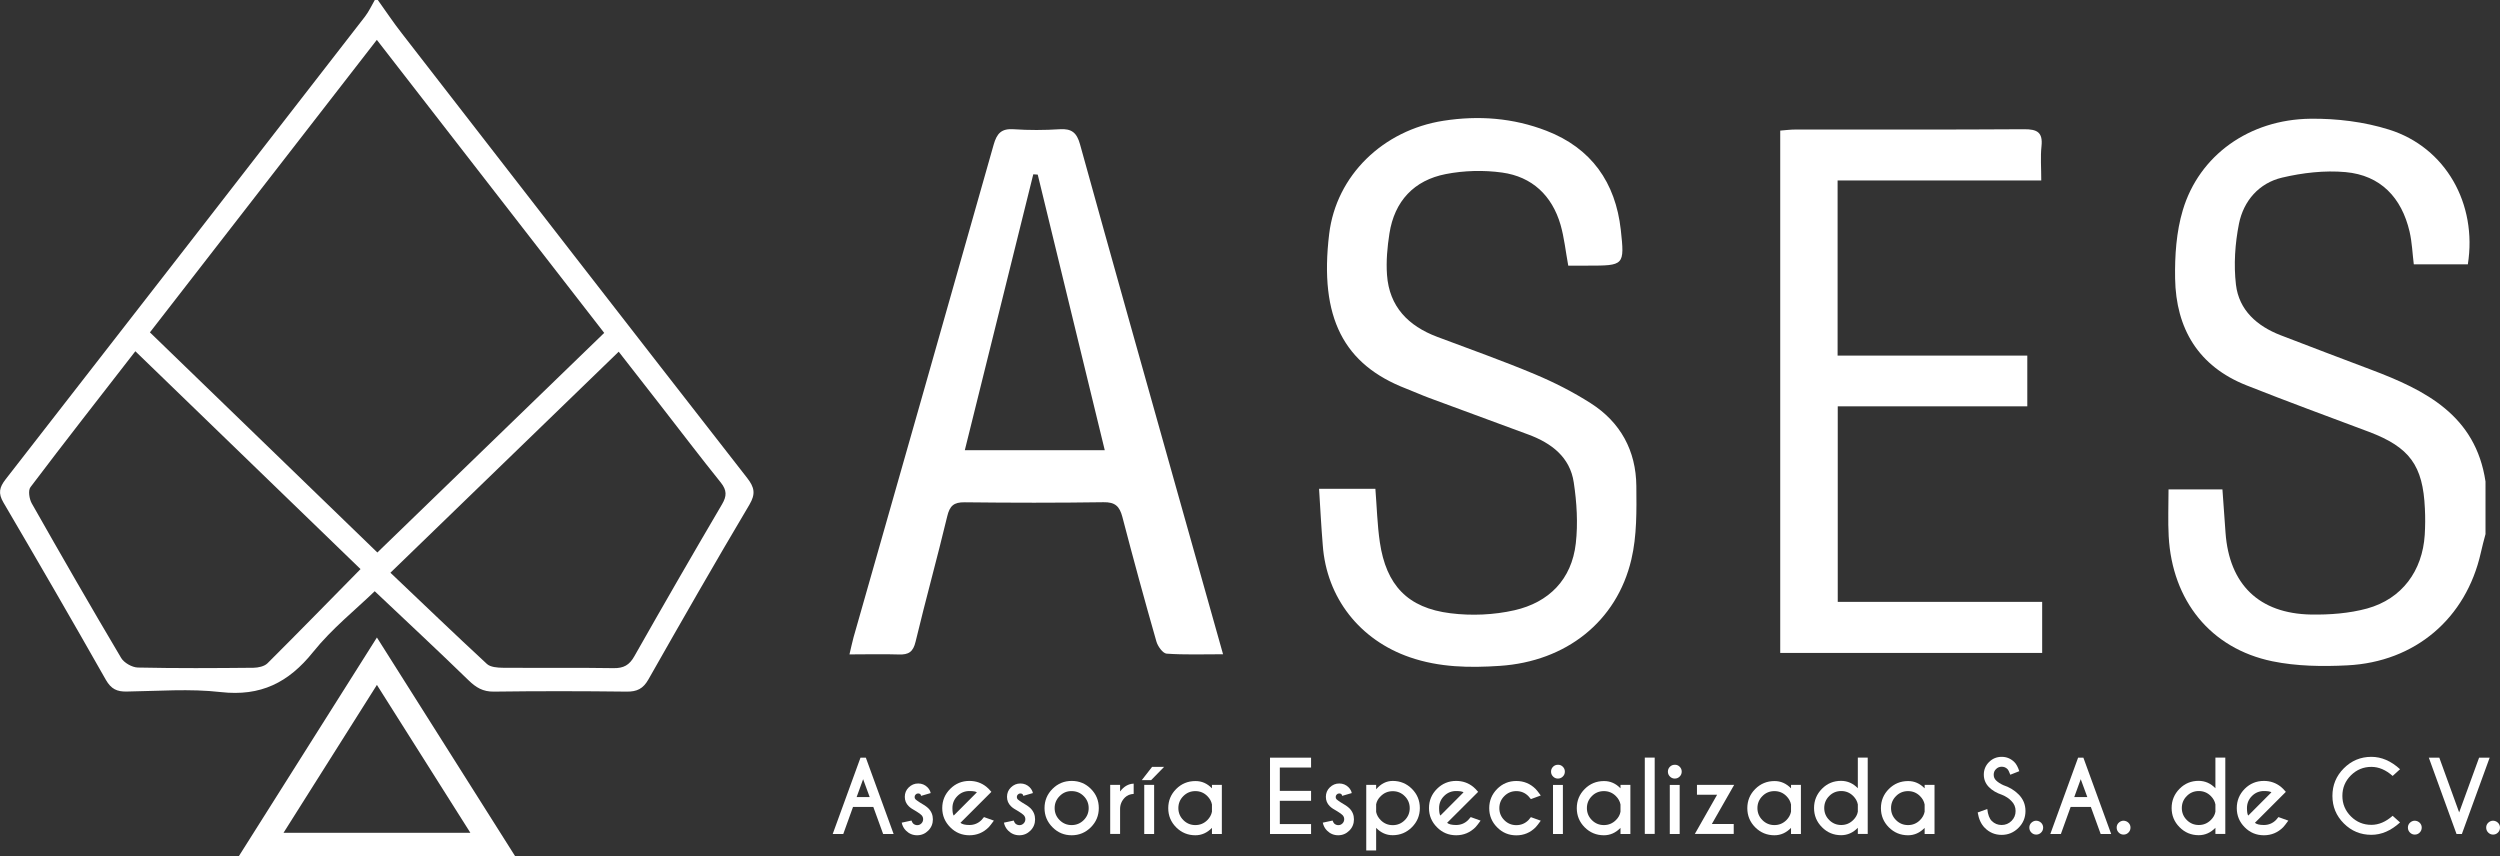
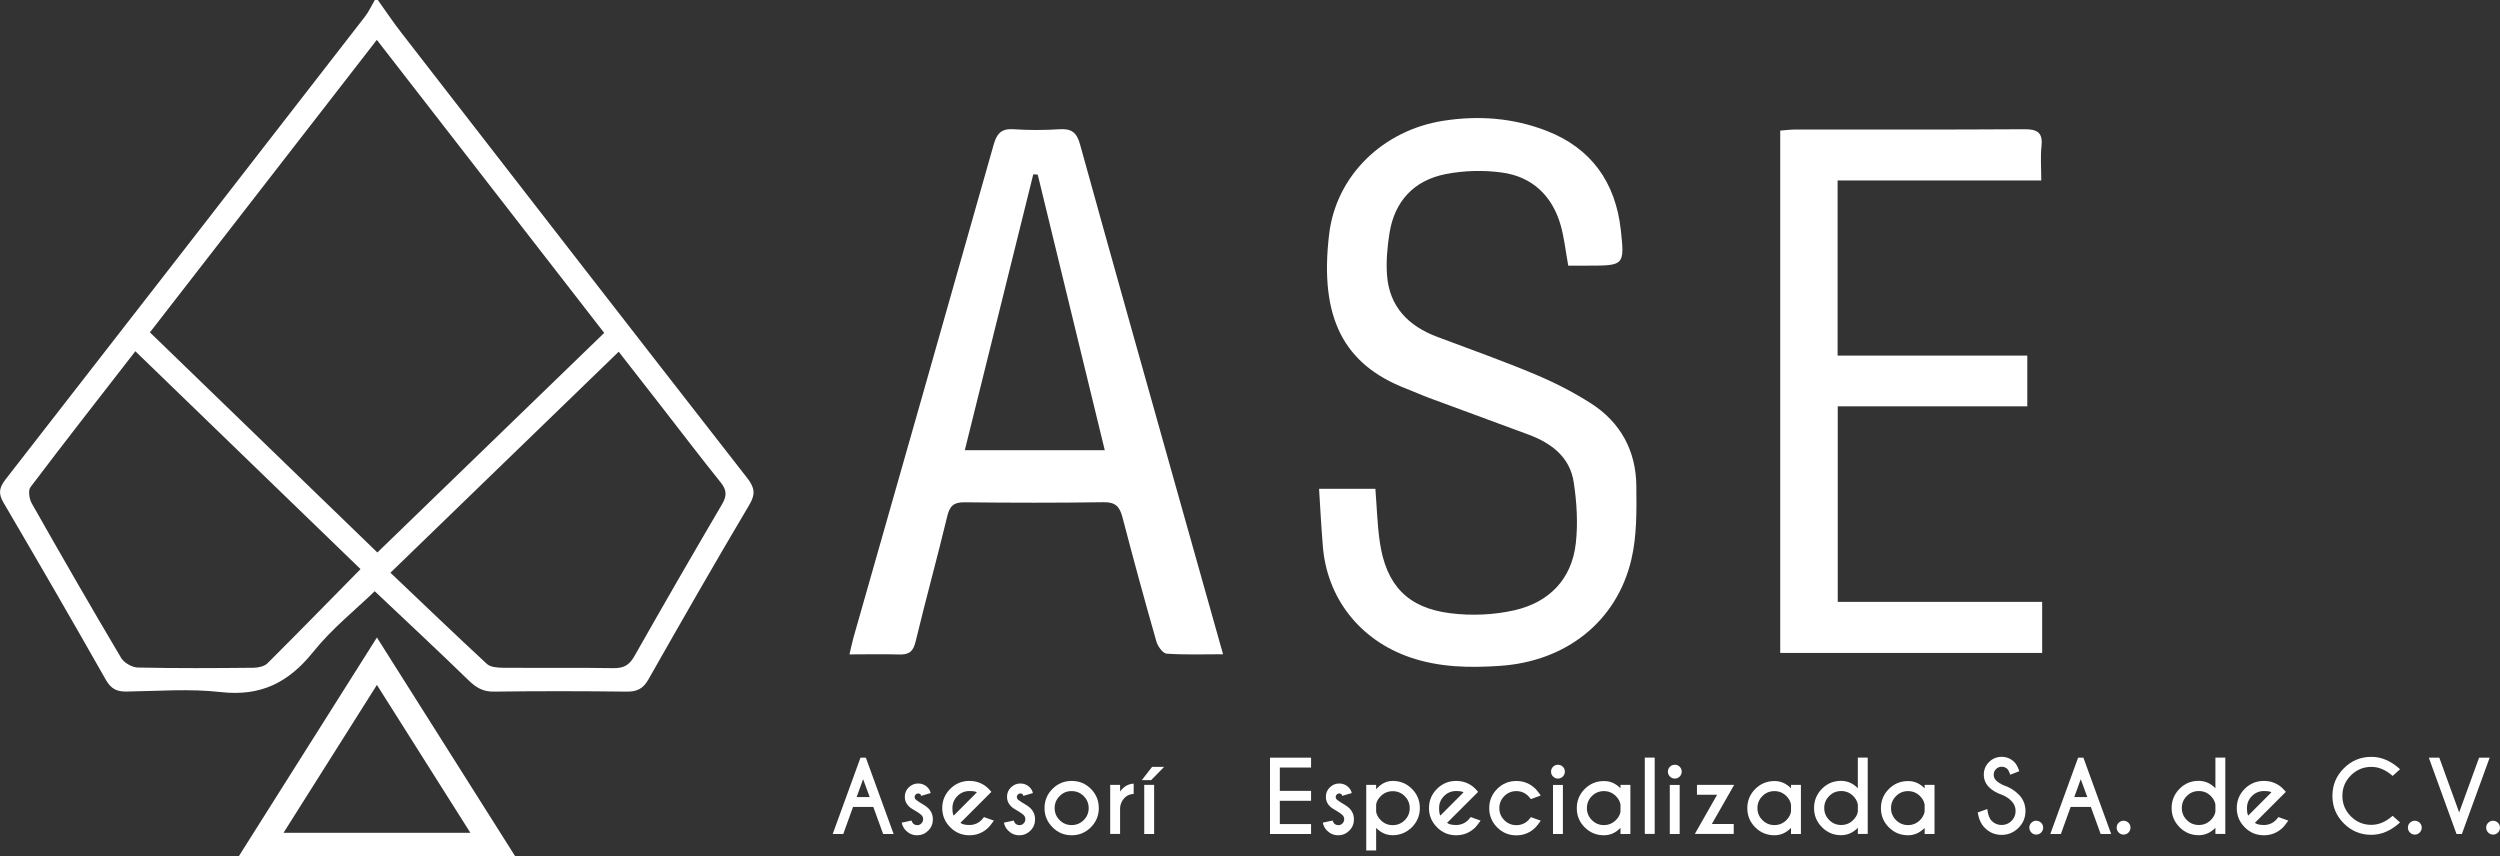
<svg xmlns="http://www.w3.org/2000/svg" version="1.1" id="Capa_1" x="0px" y="0px" viewBox="0 0 331.18 113.45" style="enable-background:new 0 0 331.18 113.45;" xml:space="preserve">
  <rect x="0" y="0" width="331.18" height="113.45" fill="#333333" stroke="none" />
  <style type="text/css"> .st0{fill:#606060;} .st1{fill:#FFFFFF;} </style>
  <g>
    <path class="st1" d="M50.05,0c1.06,1.48,2.07,3,3.19,4.43c15.22,19.64,30.45,39.29,45.74,58.89c0.97,1.25,1.14,2.1,0.3,3.53 C94.73,74.51,90.3,82.25,85.9,90c-0.7,1.24-1.52,1.64-2.9,1.62c-5.85-0.07-11.72-0.08-17.58,0c-1.44,0.02-2.36-0.54-3.35-1.5 c-4.09-3.98-8.28-7.87-12.43-11.8c-2.51,2.43-5.68,4.96-8.16,8.05c-3.25,4.06-6.95,5.91-12.24,5.31c-4.1-0.47-8.3-0.13-12.45-0.07 c-1.3,0.03-2.07-0.34-2.76-1.54c-4.46-7.87-9-15.7-13.58-23.51c-0.72-1.23-0.53-2,0.29-3.06C16.63,43.1,32.49,22.65,48.34,2.21 c0.52-0.67,0.88-1.47,1.31-2.21H50.05z M49.92,5.28C39.82,18.31,29.9,31.09,19.86,44.03c10.05,9.73,20.01,19.37,30.13,29.16 C60.1,63.4,70.05,53.76,80.04,44.1C69.96,31.09,60.03,18.31,49.92,5.28 M47.76,75.39c-9.98-9.66-19.84-19.19-29.83-28.86 c-4.77,6.15-9.38,12.03-13.89,18c-0.34,0.43-0.16,1.56,0.16,2.14c3.89,6.87,7.83,13.71,11.85,20.49c0.39,0.65,1.45,1.25,2.21,1.27 c5.1,0.11,10.21,0.08,15.32,0.03c0.63-0.01,1.43-0.18,1.85-0.59C39.52,83.8,43.55,79.66,47.76,75.39 M51.72,75.87 c4.39,4.17,8.55,8.17,12.79,12.09c0.46,0.42,1.38,0.49,2.08,0.5c4.9,0.04,9.8-0.03,14.7,0.05c1.33,0.02,2.09-0.41,2.74-1.57 c3.82-6.74,7.69-13.45,11.62-20.14c0.64-1.09,0.65-1.85-0.16-2.87c-2.73-3.39-5.36-6.86-8.04-10.3c-1.78-2.29-3.57-4.57-5.49-7.04 C71.96,56.29,62.15,65.78,51.72,75.87" />
-     <path class="st1" d="M329.27,70.72c-0.22,0.85-0.46,1.69-0.64,2.54c-1.95,8.64-8.66,14.43-17.67,14.88 c-3.3,0.17-6.72,0.12-9.94-0.54c-8.18-1.69-13.27-8.04-13.73-16.56c-0.11-2.02-0.02-4.05-0.02-6.21h7.14 c0.13,1.86,0.27,3.79,0.41,5.73c0.49,6.85,4.43,10.72,11.32,10.85c2.48,0.04,5.06-0.15,7.44-0.8c4.62-1.28,7.33-4.99,7.63-9.76 c0.07-1.16,0.08-2.32,0.02-3.47c-0.25-5.73-2.03-8.14-7.43-10.18c-5.41-2.03-10.83-4.02-16.2-6.15c-6.37-2.52-9.35-7.51-9.46-14.16 c-0.05-3.02,0.16-6.18,1.02-9.05c2.17-7.26,8.79-12.01,16.9-12.11c3.48-0.04,7.11,0.4,10.42,1.44c7.5,2.35,11.71,9.83,10.44,17.85 h-7.16c-0.18-1.44-0.23-2.92-0.56-4.34c-1.05-4.5-3.84-7.46-8.48-7.88c-2.77-0.25-5.69,0.09-8.41,0.73 c-3.05,0.72-5.1,3.07-5.71,6.11c-0.52,2.62-0.71,5.42-0.4,8.07c0.4,3.38,2.79,5.49,5.92,6.7c3.99,1.54,8,3.06,12,4.57 c7.21,2.72,13.83,6.05,15.14,14.81V70.72z" />
    <path class="st1" d="M174.74,64.75h7.46c0.19,2.39,0.25,4.75,0.59,7.08c0.84,5.68,3.67,8.71,9.36,9.41 c2.78,0.35,5.76,0.22,8.48-0.4c4.56-1.04,7.58-4.08,8.12-8.86c0.3-2.65,0.13-5.42-0.27-8.07c-0.5-3.36-2.96-5.21-6-6.34 c-4.4-1.63-8.8-3.24-13.19-4.87c-1.02-0.38-2.01-0.83-3.02-1.22c-8.22-3.18-11.54-9.33-10.19-20.5 c0.94-7.74,7.13-13.73,15.12-14.98c4.68-0.73,9.25-0.38,13.65,1.32c5.96,2.3,9.16,6.85,9.86,13.12c0.52,4.74,0.44,4.75-4.39,4.75 c-0.87,0-1.73,0-2.57,0c-0.36-1.97-0.54-3.74-1.02-5.41c-1.13-3.88-3.77-6.37-7.74-6.92c-2.44-0.34-5.05-0.27-7.46,0.2 c-4.21,0.82-6.8,3.58-7.47,7.88c-0.28,1.8-0.45,3.66-0.32,5.48c0.3,4.21,2.82,6.76,6.64,8.2c4.32,1.63,8.69,3.17,12.95,4.96 c2.55,1.07,5.07,2.35,7.4,3.84c3.95,2.52,6,6.3,6.04,10.97c0.03,3.24,0.08,6.59-0.66,9.72c-1.93,8.24-8.67,13.52-17.42,14.1 c-4.02,0.27-8,0.21-11.9-1.13c-6.65-2.28-11.06-7.88-11.56-14.86C175.03,69.79,174.9,67.37,174.74,64.75" />
    <path class="st1" d="M112.53,86.69c0.23-0.97,0.37-1.62,0.54-2.26c6.2-21.75,12.4-43.5,18.56-65.26c0.42-1.48,1.01-2.16,2.64-2.05 c2.03,0.14,4.08,0.13,6.12,0c1.57-0.1,2.25,0.45,2.68,1.99c4.22,15.25,8.52,30.49,12.8,45.72c2.02,7.18,4.05,14.36,6.15,21.84 c-2.64,0-5.07,0.09-7.48-0.08c-0.5-0.04-1.17-0.97-1.35-1.61c-1.57-5.48-3.07-10.99-4.51-16.51c-0.37-1.4-0.96-1.97-2.5-1.94 c-6.13,0.09-12.26,0.08-18.39,0.01c-1.44-0.02-1.98,0.47-2.31,1.86c-1.33,5.55-2.86,11.05-4.19,16.6c-0.32,1.36-0.92,1.75-2.23,1.7 C116.97,86.63,114.88,86.69,112.53,86.69 M127.81,59.64h18.54c-2.99-12.3-5.93-24.41-8.88-36.51c-0.2-0.01-0.39-0.03-0.59-0.04 C133.87,35.23,130.85,47.36,127.81,59.64" />
    <path class="st1" d="M243.43,47.11h25.13v6.72h-25.11v25.9h27.08v6.77h-34.7V17.3c0.72-0.06,1.38-0.14,2.04-0.14 c10.08-0.01,20.17,0.03,30.25-0.04c1.75-0.01,2.52,0.4,2.32,2.26c-0.15,1.4-0.03,2.83-0.03,4.53h-26.98V47.11z" />
    <path class="st1" d="M49.93,84.45c6.16,9.75,12.17,19.26,18.33,29H31.62C37.74,103.74,43.74,94.24,49.93,84.45 M37.56,110.32h24.75 c-4.19-6.61-8.19-12.95-12.38-19.59C45.72,97.41,41.71,103.74,37.56,110.32" />
    <path class="st1" d="M114.7,100.37l3.68,10.11h-1.39l-1.3-3.58H113l-1.29,3.58h-1.4l3.68-10.11H114.7z M115.21,105.59l-0.87-2.37 l-0.86,2.37H115.21z" />
    <path class="st1" d="M120.95,109.08c0.16,0.15,0.34,0.23,0.56,0.23s0.4-0.08,0.55-0.23c0.15-0.15,0.23-0.34,0.23-0.56 c0-0.21-0.08-0.4-0.23-0.55c-0.1-0.11-0.33-0.27-0.68-0.49c-0.47-0.26-0.81-0.48-1-0.68c-0.35-0.34-0.52-0.76-0.52-1.24 c0-0.49,0.17-0.91,0.52-1.25s0.76-0.52,1.25-0.52c0.49,0,0.89,0.17,1.22,0.49c0.23,0.23,0.38,0.49,0.44,0.78l-1.27,0.37 c-0.03-0.11-0.06-0.17-0.09-0.21c-0.08-0.08-0.18-0.11-0.3-0.11c-0.13,0-0.23,0.04-0.33,0.14c-0.09,0.09-0.14,0.2-0.14,0.33 s0.04,0.23,0.13,0.32c0.08,0.08,0.26,0.2,0.54,0.39c0.52,0.29,0.9,0.55,1.14,0.78c0.41,0.41,0.61,0.9,0.61,1.47 c0,0.58-0.2,1.08-0.61,1.49c-0.41,0.41-0.9,0.62-1.48,0.62c-0.58,0-1.07-0.21-1.48-0.62c-0.28-0.28-0.47-0.63-0.56-1.05l1.3-0.28 C120.81,108.86,120.87,109,120.95,109.08z" />
    <path class="st1" d="M127.23,109c0.22,0.19,0.62,0.29,1.19,0.29c0.62,0,1.16-0.22,1.6-0.66c0.05-0.06,0.17-0.19,0.33-0.39 l1.31,0.47c-0.32,0.44-0.55,0.74-0.69,0.88c-0.7,0.7-1.55,1.06-2.55,1.06c-0.99,0-1.84-0.35-2.54-1.06 c-0.7-0.7-1.06-1.55-1.06-2.54c0-0.99,0.35-1.84,1.06-2.55c0.7-0.7,1.55-1.05,2.54-1.05c0.85,0,1.6,0.26,2.24,0.77 c0.11,0.09,0.21,0.18,0.31,0.28c0.04,0.04,0.16,0.17,0.36,0.4l-0.66,0.66L127.23,109z M129.41,104.96 c-0.15-0.11-0.48-0.17-0.99-0.17c-0.62,0-1.15,0.22-1.59,0.66c-0.44,0.44-0.66,0.97-0.66,1.6c0,0.51,0.06,0.84,0.17,0.99 L129.41,104.96z" />
    <path class="st1" d="M134.49,109.08c0.16,0.15,0.34,0.23,0.56,0.23s0.4-0.08,0.55-0.23c0.15-0.15,0.23-0.34,0.23-0.56 c0-0.21-0.08-0.4-0.23-0.55c-0.1-0.11-0.33-0.27-0.68-0.49c-0.47-0.26-0.81-0.48-1-0.68c-0.35-0.34-0.52-0.76-0.52-1.24 c0-0.49,0.17-0.91,0.52-1.25s0.76-0.52,1.25-0.52c0.49,0,0.89,0.17,1.22,0.49c0.23,0.23,0.38,0.49,0.44,0.78l-1.27,0.37 c-0.03-0.11-0.06-0.17-0.09-0.21c-0.08-0.08-0.18-0.11-0.3-0.11c-0.13,0-0.23,0.04-0.33,0.14c-0.09,0.09-0.14,0.2-0.14,0.33 s0.04,0.23,0.13,0.32c0.08,0.08,0.26,0.2,0.54,0.39c0.52,0.29,0.9,0.55,1.14,0.78c0.41,0.41,0.61,0.9,0.61,1.47 c0,0.58-0.2,1.08-0.61,1.49c-0.41,0.41-0.9,0.62-1.48,0.62c-0.58,0-1.07-0.21-1.48-0.62c-0.28-0.28-0.47-0.63-0.56-1.05l1.3-0.28 C134.35,108.86,134.41,109,134.49,109.08z" />
    <path class="st1" d="M141.97,103.45c0.99,0,1.84,0.35,2.54,1.05s1.05,1.55,1.05,2.55c0,0.99-0.35,1.84-1.05,2.54 c-0.7,0.7-1.55,1.06-2.54,1.06c-0.99,0-1.84-0.35-2.54-1.06c-0.7-0.7-1.06-1.55-1.06-2.54c0-0.99,0.35-1.84,1.06-2.55 C140.13,103.8,140.98,103.45,141.97,103.45z M140.37,105.46c-0.44,0.44-0.66,0.97-0.66,1.59c0,0.62,0.22,1.15,0.66,1.59 c0.44,0.44,0.97,0.66,1.59,0.66c0.62,0,1.16-0.22,1.6-0.66c0.44-0.44,0.66-0.97,0.66-1.59c0-0.62-0.22-1.15-0.66-1.59 c-0.44-0.44-0.97-0.66-1.6-0.66C141.34,104.79,140.81,105.01,140.37,105.46z" />
    <path class="st1" d="M148.38,104.85c0.49-0.66,1.09-1.01,1.8-1.04v1.36c-0.48,0.03-0.85,0.18-1.14,0.46 c-0.43,0.42-0.65,0.92-0.66,1.5v3.34h-1.31v-6.5h1.31V104.85z" />
    <path class="st1" d="M152.62,101.59h1.59l-1.72,1.76h-1.24L152.62,101.59z M152.89,103.97v6.51h-1.31v-6.51H152.89z" />
-     <path class="st1" d="M160.55,104.43v-0.46h1.31v6.51h-1.31v-0.81c-0.63,0.65-1.36,0.98-2.2,0.98c-0.99,0-1.84-0.35-2.54-1.05 s-1.05-1.55-1.05-2.54s0.35-1.84,1.05-2.54s1.55-1.05,2.54-1.05C159.19,103.46,159.92,103.78,160.55,104.43z M160.55,107.53v-0.96 c-0.08-0.41-0.28-0.78-0.61-1.11c-0.44-0.44-0.97-0.66-1.59-0.66c-0.62,0-1.15,0.22-1.59,0.66c-0.44,0.44-0.66,0.97-0.66,1.59 c0,0.62,0.22,1.15,0.66,1.59c0.44,0.44,0.97,0.66,1.59,0.66c0.62,0,1.15-0.22,1.59-0.66C160.27,108.31,160.47,107.94,160.55,107.53 z" />
    <path class="st1" d="M173.68,100.37v1.31h-4.14v3.09h4.14v1.31h-4.14v3.09h4.14v1.31h-5.44v-10.11H173.68z" />
    <path class="st1" d="M176.73,109.08c0.16,0.15,0.34,0.23,0.56,0.23s0.4-0.08,0.55-0.23c0.15-0.15,0.23-0.34,0.23-0.56 c0-0.21-0.08-0.4-0.23-0.55c-0.1-0.11-0.33-0.27-0.68-0.49c-0.47-0.26-0.81-0.48-1-0.68c-0.35-0.34-0.52-0.76-0.52-1.24 c0-0.49,0.17-0.91,0.52-1.25s0.76-0.52,1.25-0.52c0.49,0,0.89,0.17,1.22,0.49c0.23,0.23,0.38,0.49,0.44,0.78l-1.27,0.37 c-0.03-0.11-0.06-0.17-0.09-0.21c-0.08-0.08-0.18-0.11-0.3-0.11c-0.13,0-0.23,0.04-0.33,0.14c-0.09,0.09-0.14,0.2-0.14,0.33 s0.04,0.23,0.13,0.32c0.08,0.08,0.26,0.2,0.54,0.39c0.52,0.29,0.9,0.55,1.14,0.78c0.41,0.41,0.61,0.9,0.61,1.47 c0,0.58-0.2,1.08-0.61,1.49c-0.41,0.41-0.9,0.62-1.48,0.62c-0.58,0-1.07-0.21-1.48-0.62c-0.28-0.28-0.47-0.63-0.56-1.05l1.3-0.28 C176.6,108.86,176.65,109,176.73,109.08z" />
    <path class="st1" d="M182.3,109.67v2.99h-1.31v-8.69h1.31v0.59c0.63-0.74,1.37-1.11,2.2-1.11c0.99,0,1.84,0.35,2.54,1.05 s1.05,1.55,1.05,2.54c0,0.99-0.35,1.84-1.05,2.54c-0.7,0.7-1.55,1.06-2.54,1.06C183.67,110.65,182.93,110.32,182.3,109.67z M182.3,106.54v1.02c0.08,0.4,0.28,0.76,0.61,1.09c0.44,0.44,0.97,0.66,1.59,0.66c0.62,0,1.15-0.22,1.59-0.66s0.66-0.97,0.66-1.59 c0-0.62-0.22-1.15-0.66-1.59c-0.44-0.44-0.97-0.66-1.59-0.66c-0.62,0-1.15,0.22-1.59,0.66 C182.58,105.78,182.38,106.14,182.3,106.54z" />
    <path class="st1" d="M191.7,109c0.22,0.19,0.62,0.29,1.19,0.29c0.62,0,1.16-0.22,1.6-0.66c0.05-0.06,0.17-0.19,0.34-0.39l1.31,0.47 c-0.32,0.44-0.55,0.74-0.69,0.88c-0.71,0.7-1.55,1.06-2.55,1.06c-0.99,0-1.84-0.35-2.54-1.06c-0.7-0.7-1.06-1.55-1.06-2.54 c0-0.99,0.35-1.84,1.06-2.55c0.7-0.7,1.55-1.05,2.54-1.05c0.85,0,1.6,0.26,2.24,0.77c0.11,0.09,0.21,0.18,0.31,0.28 c0.04,0.04,0.16,0.17,0.36,0.4l-0.66,0.66L191.7,109z M193.88,104.96c-0.15-0.11-0.48-0.17-0.99-0.17c-0.62,0-1.15,0.22-1.59,0.66 c-0.44,0.44-0.66,0.97-0.66,1.6c0,0.51,0.06,0.84,0.17,0.99L193.88,104.96z" />
    <path class="st1" d="M202.8,108.25l1.31,0.47c-0.32,0.44-0.55,0.74-0.69,0.88c-0.7,0.7-1.55,1.06-2.55,1.06 c-0.99,0-1.84-0.35-2.54-1.06c-0.7-0.7-1.05-1.55-1.05-2.54c0-0.99,0.35-1.84,1.05-2.55c0.7-0.7,1.55-1.05,2.54-1.05 c0.99,0,1.84,0.35,2.55,1.05c0.14,0.14,0.37,0.43,0.69,0.87l-1.31,0.48c-0.17-0.21-0.28-0.34-0.34-0.4 c-0.44-0.44-0.97-0.66-1.59-0.66c-0.62,0-1.15,0.22-1.59,0.66c-0.44,0.44-0.66,0.97-0.66,1.6c0,0.62,0.22,1.15,0.66,1.59 c0.44,0.44,0.97,0.66,1.59,0.66c0.62,0,1.16-0.22,1.6-0.66C202.52,108.58,202.63,108.45,202.8,108.25z" />
    <path class="st1" d="M207.03,101.57c0.18,0.18,0.27,0.39,0.27,0.65s-0.09,0.47-0.27,0.65c-0.18,0.18-0.4,0.27-0.65,0.27 c-0.25,0-0.46-0.09-0.64-0.27c-0.18-0.18-0.27-0.39-0.27-0.65s0.09-0.47,0.27-0.65c0.18-0.18,0.4-0.26,0.64-0.26 C206.63,101.3,206.85,101.39,207.03,101.57z M207.04,103.98v6.5h-1.31v-6.5H207.04z" />
    <path class="st1" d="M214.67,104.43v-0.46h1.31v6.51h-1.31v-0.81c-0.63,0.65-1.36,0.98-2.2,0.98c-0.99,0-1.84-0.35-2.54-1.05 s-1.05-1.55-1.05-2.54s0.35-1.84,1.05-2.54s1.55-1.05,2.54-1.05C213.31,103.46,214.04,103.78,214.67,104.43z M214.67,107.53v-0.96 c-0.08-0.41-0.28-0.78-0.61-1.11c-0.44-0.44-0.97-0.66-1.59-0.66c-0.62,0-1.16,0.22-1.59,0.66c-0.44,0.44-0.66,0.97-0.66,1.59 c0,0.62,0.22,1.15,0.66,1.59c0.44,0.44,0.97,0.66,1.59,0.66c0.62,0,1.15-0.22,1.59-0.66C214.4,108.31,214.6,107.94,214.67,107.53z" />
    <path class="st1" d="M219.2,100.36v10.11h-1.31v-10.11H219.2z" />
    <path class="st1" d="M222.51,101.57c0.18,0.18,0.27,0.39,0.27,0.65s-0.09,0.47-0.27,0.65c-0.18,0.18-0.4,0.27-0.65,0.27 c-0.25,0-0.46-0.09-0.64-0.27c-0.18-0.18-0.27-0.39-0.27-0.65s0.09-0.47,0.27-0.65c0.18-0.18,0.4-0.26,0.64-0.26 C222.11,101.3,222.33,101.39,222.51,101.57z M222.51,103.98v6.5h-1.31v-6.5H222.51z" />
    <path class="st1" d="M227.47,105.28h-2.67v-1.31h4.93l-2.96,5.19h2.9v1.31h-5.15L227.47,105.28z" />
    <path class="st1" d="M237.26,104.43v-0.46h1.31v6.51h-1.31v-0.81c-0.63,0.65-1.36,0.98-2.2,0.98c-0.99,0-1.84-0.35-2.54-1.05 s-1.05-1.55-1.05-2.54s0.35-1.84,1.05-2.54s1.55-1.05,2.54-1.05C235.89,103.46,236.62,103.78,237.26,104.43z M237.26,107.53v-0.96 c-0.08-0.41-0.28-0.78-0.61-1.11c-0.44-0.44-0.97-0.66-1.59-0.66c-0.62,0-1.16,0.22-1.59,0.66c-0.44,0.44-0.66,0.97-0.66,1.59 c0,0.62,0.22,1.15,0.66,1.59c0.44,0.44,0.97,0.66,1.59,0.66c0.62,0,1.15-0.22,1.59-0.66C236.98,108.31,237.18,107.94,237.26,107.53 z" />
    <path class="st1" d="M246.11,104.42v-4.06h1.31v10.11h-1.31v-0.81c-0.63,0.65-1.37,0.98-2.21,0.98c-0.99,0-1.84-0.35-2.54-1.06 c-0.7-0.7-1.05-1.55-1.05-2.54c0-0.99,0.35-1.84,1.05-2.55s1.55-1.05,2.54-1.05C244.75,103.45,245.48,103.77,246.11,104.42z M246.11,107.53v-0.97c-0.08-0.41-0.28-0.78-0.61-1.11c-0.44-0.44-0.97-0.66-1.59-0.66s-1.16,0.22-1.59,0.66 c-0.44,0.44-0.66,0.97-0.66,1.59c0,0.62,0.22,1.15,0.66,1.59c0.44,0.44,0.97,0.66,1.59,0.66s1.15-0.22,1.59-0.66 C245.83,108.31,246.04,107.94,246.11,107.53z" />
    <path class="st1" d="M254.96,104.43v-0.46h1.31v6.51h-1.31v-0.81c-0.63,0.65-1.36,0.98-2.2,0.98c-0.99,0-1.84-0.35-2.54-1.05 s-1.05-1.55-1.05-2.54s0.35-1.84,1.05-2.54s1.55-1.05,2.54-1.05C253.59,103.46,254.32,103.78,254.96,104.43z M254.96,107.53v-0.96 c-0.08-0.41-0.28-0.78-0.61-1.11c-0.44-0.44-0.97-0.66-1.59-0.66c-0.62,0-1.16,0.22-1.59,0.66c-0.44,0.44-0.66,0.97-0.66,1.59 c0,0.62,0.22,1.15,0.66,1.59c0.44,0.44,0.97,0.66,1.59,0.66c0.62,0,1.15-0.22,1.59-0.66C254.68,108.31,254.88,107.94,254.96,107.53 z" />
    <path class="st1" d="M265.21,105.29c-0.72-0.24-1.3-0.58-1.74-1.03s-0.67-1-0.67-1.65c0-0.64,0.23-1.2,0.69-1.66 c0.46-0.46,1.02-0.69,1.68-0.69c0.65,0,1.2,0.23,1.67,0.69c0.26,0.25,0.48,0.66,0.66,1.21l-1.19,0.47 c-0.14-0.39-0.27-0.64-0.39-0.76c-0.21-0.2-0.45-0.3-0.75-0.3c-0.29,0-0.54,0.1-0.75,0.31c-0.21,0.2-0.31,0.45-0.31,0.75 s0.1,0.54,0.31,0.75c0.23,0.23,0.55,0.44,0.96,0.63c0.79,0.26,1.46,0.66,2.01,1.21c0.62,0.61,0.93,1.35,0.93,2.22 c0,0.87-0.31,1.62-0.93,2.23c-0.62,0.62-1.36,0.93-2.23,0.93c-0.87,0-1.62-0.31-2.23-0.93c-0.49-0.49-0.8-1.17-0.94-2.04l1.27-0.46 c0.08,0.75,0.28,1.27,0.59,1.58c0.36,0.36,0.8,0.54,1.31,0.54s0.95-0.18,1.31-0.54s0.54-0.8,0.54-1.31c0-0.51-0.18-0.95-0.54-1.31 C266.14,105.77,265.72,105.5,265.21,105.29z" />
    <path class="st1" d="M270.39,108.99c0.18,0.18,0.27,0.39,0.27,0.64c0,0.26-0.09,0.48-0.27,0.66c-0.18,0.18-0.39,0.27-0.65,0.27 c-0.25,0-0.46-0.09-0.64-0.27c-0.18-0.18-0.27-0.4-0.27-0.66c0-0.25,0.09-0.47,0.27-0.64s0.4-0.27,0.64-0.27 C270,108.73,270.21,108.82,270.39,108.99z" />
    <path class="st1" d="M275.99,100.37l3.68,10.11h-1.39l-1.3-3.58h-2.68l-1.29,3.58h-1.4l3.68-10.11H275.99z M276.51,105.59 l-0.87-2.37l-0.86,2.37H276.51z" />
    <path class="st1" d="M281.96,108.99c0.18,0.18,0.27,0.39,0.27,0.64c0,0.26-0.09,0.48-0.27,0.66c-0.18,0.18-0.39,0.27-0.65,0.27 c-0.25,0-0.46-0.09-0.64-0.27c-0.18-0.18-0.27-0.4-0.27-0.66c0-0.25,0.09-0.47,0.27-0.64s0.4-0.27,0.64-0.27 C281.57,108.73,281.78,108.82,281.96,108.99z" />
    <path class="st1" d="M293.48,104.42v-4.06h1.31v10.11h-1.31v-0.81c-0.63,0.65-1.37,0.98-2.21,0.98c-0.99,0-1.84-0.35-2.54-1.06 c-0.7-0.7-1.05-1.55-1.05-2.54c0-0.99,0.35-1.84,1.05-2.55s1.55-1.05,2.54-1.05C292.12,103.45,292.85,103.77,293.48,104.42z M293.48,107.53v-0.97c-0.08-0.41-0.28-0.78-0.61-1.11c-0.44-0.44-0.97-0.66-1.59-0.66s-1.16,0.22-1.59,0.66 c-0.44,0.44-0.66,0.97-0.66,1.59c0,0.62,0.22,1.15,0.66,1.59c0.44,0.44,0.97,0.66,1.59,0.66s1.15-0.22,1.59-0.66 C293.2,108.31,293.41,107.94,293.48,107.53z" />
    <path class="st1" d="M298.71,109c0.22,0.19,0.62,0.29,1.19,0.29c0.62,0,1.16-0.22,1.6-0.66c0.05-0.06,0.17-0.19,0.33-0.39 l1.31,0.47c-0.32,0.44-0.55,0.74-0.69,0.88c-0.7,0.7-1.55,1.06-2.55,1.06c-0.99,0-1.84-0.35-2.54-1.06 c-0.7-0.7-1.05-1.55-1.05-2.54c0-0.99,0.35-1.84,1.05-2.55c0.7-0.7,1.55-1.05,2.54-1.05c0.85,0,1.6,0.26,2.24,0.77 c0.1,0.09,0.21,0.18,0.31,0.28c0.04,0.04,0.16,0.17,0.36,0.4l-0.66,0.66L298.71,109z M300.9,104.96c-0.15-0.11-0.48-0.17-0.99-0.17 c-0.62,0-1.15,0.22-1.59,0.66c-0.44,0.44-0.66,0.97-0.66,1.6c0,0.51,0.06,0.84,0.17,0.99L300.9,104.96z" />
    <path class="st1" d="M316.96,108.07l0.98,0.88c-1.2,1.09-2.46,1.64-3.8,1.64c-1.43,0-2.64-0.5-3.65-1.51 c-1.01-1.01-1.51-2.22-1.51-3.65c0-1.42,0.5-2.64,1.51-3.65c1.01-1.01,2.22-1.52,3.65-1.52c1.33,0,2.6,0.54,3.8,1.64l-0.98,0.89 c-0.9-0.8-1.84-1.2-2.82-1.2c-1.06,0-1.96,0.38-2.71,1.12c-0.75,0.75-1.13,1.65-1.13,2.72c0,1.07,0.38,1.97,1.13,2.72 c0.75,0.75,1.66,1.12,2.71,1.12C315.12,109.27,316.05,108.87,316.96,108.07z" />
    <path class="st1" d="M320.54,108.99c0.18,0.18,0.27,0.39,0.27,0.64c0,0.26-0.09,0.48-0.27,0.66c-0.18,0.18-0.39,0.27-0.65,0.27 c-0.25,0-0.46-0.09-0.64-0.27c-0.18-0.18-0.27-0.4-0.27-0.66c0-0.25,0.09-0.47,0.27-0.64s0.4-0.27,0.64-0.27 C320.14,108.73,320.36,108.82,320.54,108.99z" />
    <path class="st1" d="M325.42,110.48l-3.67-10.11h1.39l2.63,7.25l2.64-7.25h1.4l-3.68,10.11H325.42z" />
    <path class="st1" d="M330.91,108.99c0.18,0.18,0.27,0.39,0.27,0.64c0,0.26-0.09,0.48-0.27,0.66c-0.18,0.18-0.39,0.27-0.65,0.27 c-0.25,0-0.46-0.09-0.64-0.27c-0.18-0.18-0.27-0.4-0.27-0.66c0-0.25,0.09-0.47,0.27-0.64s0.4-0.27,0.64-0.27 C330.52,108.73,330.73,108.82,330.91,108.99z" />
  </g>
</svg>